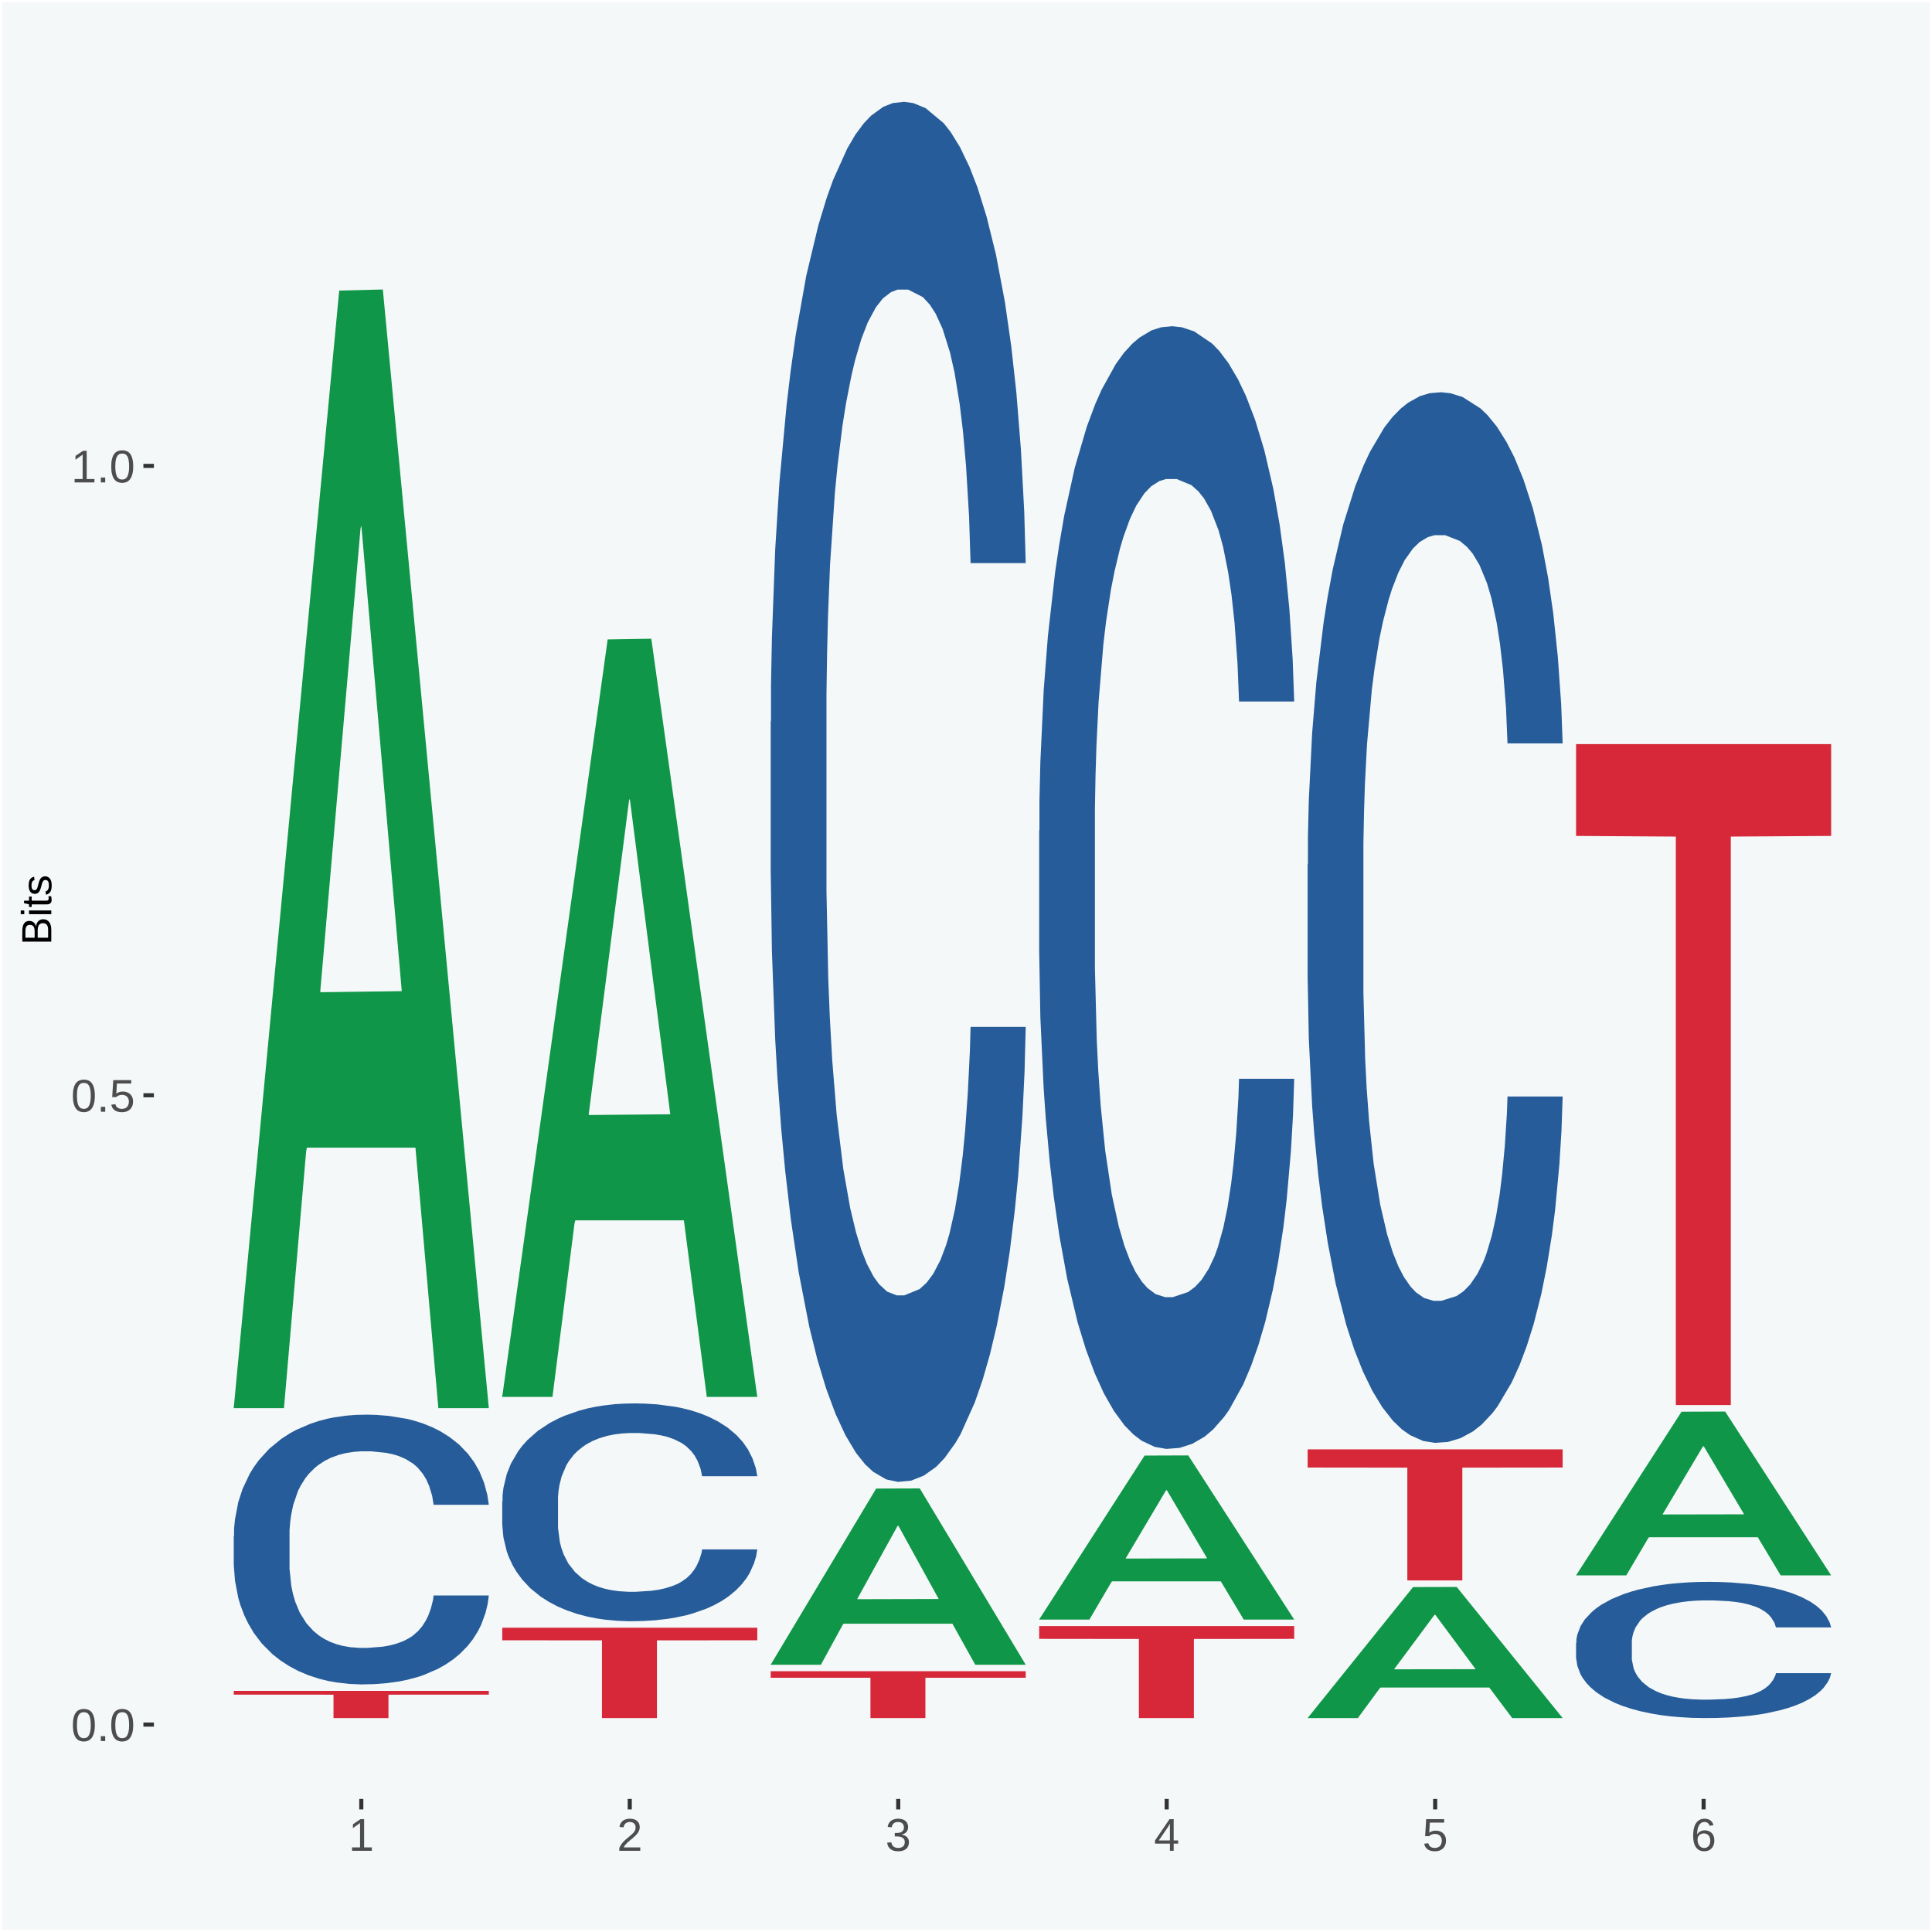
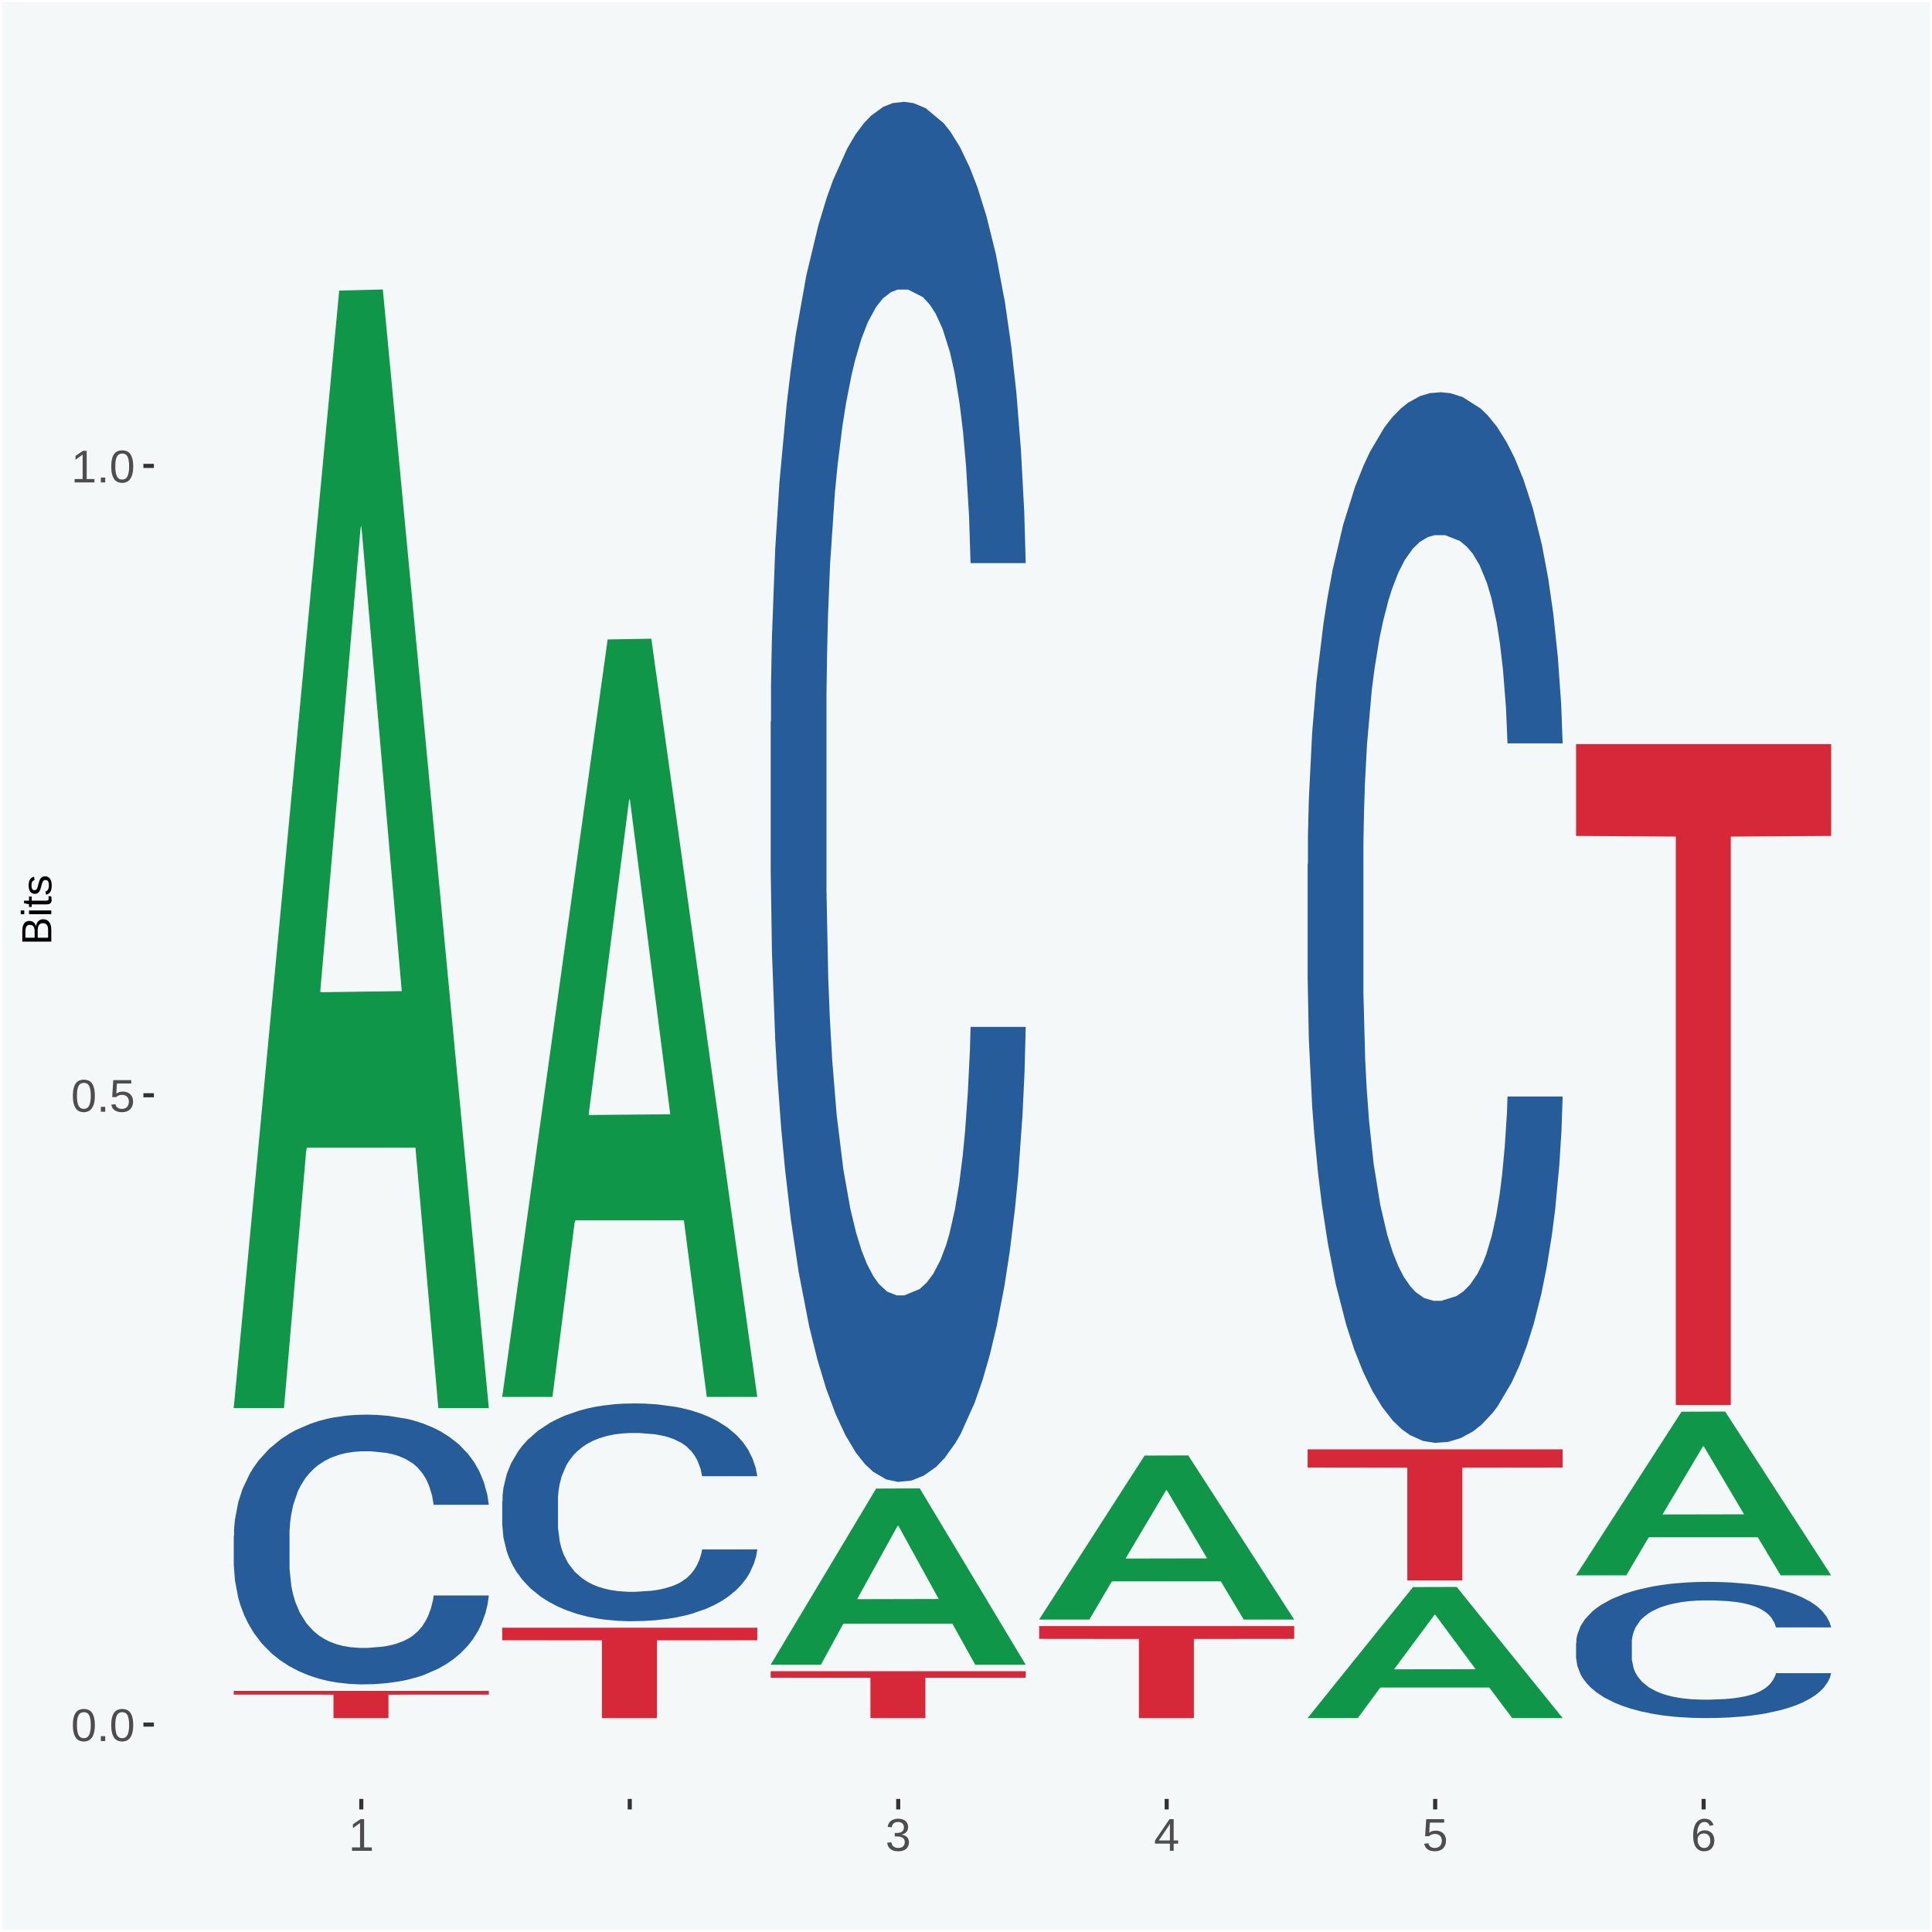
<svg xmlns="http://www.w3.org/2000/svg" xmlns:xlink="http://www.w3.org/1999/xlink" width="504pt" height="504pt" viewBox="0 0 504 504" version="1.1">
  <defs>
    <g>
      <symbol overflow="visible" id="glyph0-0">
-         <path style="stroke:none;" d="M 0.406 0 L 0.406 -8 L 3.594 -8 L 3.594 0 Z M 0.797 -0.406 L 3.188 -0.406 L 3.188 -7.594 L 0.797 -7.594 Z M 0.797 -0.406 " />
-       </symbol>
+         </symbol>
      <symbol overflow="visible" id="glyph0-1">
        <path style="stroke:none;" d="M 6.203 -4.125 C 6.203 -3.332 6.125 -2.664 5.969 -2.125 C 5.82 -1.582 5.617 -1.145 5.359 -0.812 C 5.098 -0.477 4.789 -0.238 4.438 -0.094 C 4.094 0.051 3.723 0.125 3.328 0.125 C 2.922 0.125 2.539 0.051 2.188 -0.094 C 1.844 -0.238 1.539 -0.477 1.281 -0.812 C 1.031 -1.145 0.832 -1.582 0.688 -2.125 C 0.539 -2.664 0.469 -3.332 0.469 -4.125 C 0.469 -4.957 0.539 -5.645 0.688 -6.188 C 0.832 -6.738 1.035 -7.176 1.297 -7.5 C 1.555 -7.82 1.859 -8.047 2.203 -8.172 C 2.555 -8.305 2.941 -8.375 3.359 -8.375 C 3.754 -8.375 4.125 -8.305 4.469 -8.172 C 4.812 -8.047 5.113 -7.82 5.375 -7.5 C 5.633 -7.176 5.836 -6.738 5.984 -6.188 C 6.129 -5.645 6.203 -4.957 6.203 -4.125 Z M 5.141 -4.125 C 5.141 -4.781 5.098 -5.328 5.016 -5.766 C 4.941 -6.203 4.828 -6.551 4.672 -6.812 C 4.516 -7.07 4.328 -7.254 4.109 -7.359 C 3.891 -7.473 3.641 -7.531 3.359 -7.531 C 3.055 -7.531 2.789 -7.473 2.562 -7.359 C 2.344 -7.254 2.156 -7.07 2 -6.812 C 1.844 -6.551 1.723 -6.203 1.641 -5.766 C 1.566 -5.328 1.531 -4.781 1.531 -4.125 C 1.531 -3.5 1.57 -2.969 1.656 -2.531 C 1.738 -2.094 1.852 -1.742 2 -1.484 C 2.156 -1.223 2.344 -1.035 2.562 -0.922 C 2.789 -0.805 3.047 -0.75 3.328 -0.75 C 3.609 -0.75 3.859 -0.805 4.078 -0.922 C 4.305 -1.035 4.492 -1.223 4.641 -1.484 C 4.797 -1.742 4.914 -2.094 5 -2.531 C 5.094 -2.969 5.141 -3.5 5.141 -4.125 Z M 5.141 -4.125 " />
      </symbol>
      <symbol overflow="visible" id="glyph0-2">
        <path style="stroke:none;" d="M 1.094 0 L 1.094 -1.281 L 2.234 -1.281 L 2.234 0 Z M 1.094 0 " />
      </symbol>
      <symbol overflow="visible" id="glyph0-3">
        <path style="stroke:none;" d="M 6.172 -2.688 C 6.172 -2.27 6.109 -1.891 5.984 -1.547 C 5.859 -1.203 5.672 -0.906 5.422 -0.656 C 5.18 -0.414 4.879 -0.223 4.516 -0.078 C 4.148 0.055 3.723 0.125 3.234 0.125 C 2.805 0.125 2.43 0.07 2.109 -0.031 C 1.785 -0.133 1.508 -0.273 1.281 -0.453 C 1.062 -0.629 0.883 -0.836 0.75 -1.078 C 0.625 -1.316 0.535 -1.57 0.484 -1.844 L 1.547 -1.969 C 1.586 -1.812 1.645 -1.66 1.719 -1.516 C 1.801 -1.367 1.91 -1.238 2.047 -1.125 C 2.18 -1.008 2.348 -0.914 2.547 -0.844 C 2.742 -0.781 2.984 -0.75 3.266 -0.75 C 3.535 -0.75 3.781 -0.789 4 -0.875 C 4.227 -0.957 4.422 -1.078 4.578 -1.234 C 4.734 -1.398 4.852 -1.602 4.938 -1.844 C 5.031 -2.082 5.078 -2.359 5.078 -2.672 C 5.078 -2.922 5.035 -3.148 4.953 -3.359 C 4.867 -3.578 4.75 -3.766 4.594 -3.922 C 4.445 -4.078 4.258 -4.195 4.031 -4.281 C 3.812 -4.363 3.562 -4.406 3.281 -4.406 C 3.113 -4.406 2.953 -4.391 2.797 -4.359 C 2.648 -4.328 2.516 -4.285 2.391 -4.234 C 2.266 -4.18 2.148 -4.117 2.047 -4.047 C 1.941 -3.973 1.844 -3.895 1.75 -3.812 L 0.719 -3.812 L 1 -8.25 L 5.688 -8.25 L 5.688 -7.359 L 1.953 -7.359 L 1.797 -4.734 C 1.984 -4.879 2.219 -5.004 2.5 -5.109 C 2.781 -5.211 3.113 -5.266 3.5 -5.266 C 3.914 -5.266 4.285 -5.203 4.609 -5.078 C 4.941 -4.953 5.223 -4.773 5.453 -4.547 C 5.68 -4.316 5.859 -4.047 5.984 -3.734 C 6.109 -3.422 6.172 -3.07 6.172 -2.688 Z M 6.172 -2.688 " />
      </symbol>
      <symbol overflow="visible" id="glyph0-4">
        <path style="stroke:none;" d="M 0.922 0 L 0.922 -0.891 L 3.016 -0.891 L 3.016 -7.25 L 1.156 -5.922 L 1.156 -6.922 L 3.109 -8.25 L 4.078 -8.25 L 4.078 -0.891 L 6.094 -0.891 L 6.094 0 Z M 0.922 0 " />
      </symbol>
      <symbol overflow="visible" id="glyph0-5">
-         <path style="stroke:none;" d="M 0.609 0 L 0.609 -0.75 C 0.805 -1.207 1.047 -1.609 1.328 -1.953 C 1.617 -2.305 1.922 -2.625 2.234 -2.906 C 2.555 -3.188 2.867 -3.445 3.172 -3.688 C 3.484 -3.938 3.766 -4.18 4.016 -4.422 C 4.266 -4.66 4.469 -4.91 4.625 -5.172 C 4.781 -5.441 4.859 -5.742 4.859 -6.078 C 4.859 -6.316 4.82 -6.523 4.75 -6.703 C 4.676 -6.879 4.57 -7.023 4.438 -7.141 C 4.312 -7.266 4.156 -7.359 3.969 -7.422 C 3.781 -7.484 3.578 -7.516 3.359 -7.516 C 3.141 -7.516 2.938 -7.484 2.75 -7.422 C 2.57 -7.367 2.41 -7.281 2.266 -7.156 C 2.117 -7.039 2 -6.895 1.906 -6.719 C 1.812 -6.551 1.754 -6.352 1.734 -6.125 L 0.656 -6.219 C 0.688 -6.508 0.766 -6.785 0.891 -7.047 C 1.023 -7.316 1.203 -7.551 1.422 -7.75 C 1.648 -7.945 1.922 -8.098 2.234 -8.203 C 2.555 -8.316 2.93 -8.375 3.359 -8.375 C 3.766 -8.375 4.125 -8.328 4.438 -8.234 C 4.758 -8.141 5.031 -7.992 5.25 -7.797 C 5.477 -7.609 5.648 -7.375 5.766 -7.094 C 5.879 -6.812 5.938 -6.488 5.938 -6.125 C 5.938 -5.844 5.883 -5.578 5.781 -5.328 C 5.688 -5.078 5.555 -4.836 5.391 -4.609 C 5.223 -4.379 5.031 -4.16 4.812 -3.953 C 4.594 -3.742 4.363 -3.535 4.125 -3.328 C 3.895 -3.129 3.656 -2.93 3.406 -2.734 C 3.164 -2.535 2.938 -2.336 2.719 -2.141 C 2.508 -1.941 2.32 -1.738 2.156 -1.531 C 1.988 -1.332 1.859 -1.117 1.766 -0.891 L 6.078 -0.891 L 6.078 0 Z M 0.609 0 " />
-       </symbol>
+         </symbol>
      <symbol overflow="visible" id="glyph0-6">
        <path style="stroke:none;" d="M 6.141 -2.281 C 6.141 -1.906 6.078 -1.566 5.953 -1.266 C 5.836 -0.973 5.66 -0.723 5.422 -0.516 C 5.18 -0.305 4.883 -0.145 4.531 -0.031 C 4.188 0.07 3.789 0.125 3.344 0.125 C 2.832 0.125 2.398 0.062 2.047 -0.062 C 1.703 -0.195 1.414 -0.367 1.188 -0.578 C 0.957 -0.785 0.785 -1.02 0.672 -1.281 C 0.566 -1.551 0.492 -1.832 0.453 -2.125 L 1.547 -2.219 C 1.578 -2 1.633 -1.801 1.719 -1.625 C 1.801 -1.445 1.914 -1.289 2.062 -1.156 C 2.207 -1.031 2.383 -0.93 2.594 -0.859 C 2.801 -0.785 3.051 -0.75 3.344 -0.75 C 3.875 -0.75 4.289 -0.879 4.594 -1.141 C 4.895 -1.41 5.047 -1.801 5.047 -2.312 C 5.047 -2.613 4.977 -2.859 4.844 -3.047 C 4.707 -3.234 4.539 -3.379 4.344 -3.484 C 4.145 -3.586 3.926 -3.656 3.688 -3.688 C 3.445 -3.727 3.227 -3.75 3.031 -3.75 L 2.438 -3.75 L 2.438 -4.656 L 3.016 -4.656 C 3.211 -4.656 3.414 -4.676 3.625 -4.719 C 3.844 -4.758 4.039 -4.832 4.219 -4.938 C 4.395 -5.051 4.539 -5.195 4.656 -5.375 C 4.77 -5.562 4.828 -5.797 4.828 -6.078 C 4.828 -6.523 4.695 -6.875 4.438 -7.125 C 4.188 -7.383 3.801 -7.516 3.281 -7.516 C 2.82 -7.516 2.445 -7.395 2.156 -7.156 C 1.875 -6.914 1.707 -6.578 1.656 -6.141 L 0.594 -6.234 C 0.633 -6.598 0.734 -6.91 0.891 -7.172 C 1.047 -7.441 1.242 -7.664 1.484 -7.844 C 1.734 -8.02 2.008 -8.148 2.312 -8.234 C 2.625 -8.328 2.953 -8.375 3.297 -8.375 C 3.754 -8.375 4.148 -8.316 4.484 -8.203 C 4.816 -8.086 5.086 -7.93 5.297 -7.734 C 5.516 -7.535 5.672 -7.301 5.766 -7.031 C 5.867 -6.77 5.922 -6.488 5.922 -6.188 C 5.922 -5.945 5.883 -5.723 5.812 -5.516 C 5.75 -5.305 5.645 -5.113 5.5 -4.938 C 5.363 -4.77 5.188 -4.625 4.969 -4.5 C 4.75 -4.383 4.488 -4.297 4.188 -4.234 L 4.188 -4.219 C 4.52 -4.176 4.805 -4.098 5.047 -3.984 C 5.297 -3.867 5.5 -3.723 5.656 -3.547 C 5.82 -3.379 5.941 -3.188 6.016 -2.969 C 6.098 -2.75 6.141 -2.52 6.141 -2.281 Z M 6.141 -2.281 " />
      </symbol>
      <symbol overflow="visible" id="glyph0-7">
        <path style="stroke:none;" d="M 5.156 -1.875 L 5.156 0 L 4.172 0 L 4.172 -1.875 L 0.281 -1.875 L 0.281 -2.688 L 4.062 -8.25 L 5.156 -8.25 L 5.156 -2.703 L 6.328 -2.703 L 6.328 -1.875 Z M 4.172 -7.062 C 4.16 -7.039 4.141 -7.004 4.109 -6.953 C 4.078 -6.898 4.039 -6.836 4 -6.766 C 3.957 -6.691 3.914 -6.617 3.875 -6.547 C 3.844 -6.473 3.812 -6.414 3.781 -6.375 L 1.656 -3.25 C 1.633 -3.219 1.602 -3.176 1.562 -3.125 C 1.531 -3.07 1.492 -3.02 1.453 -2.969 C 1.422 -2.914 1.383 -2.863 1.344 -2.812 C 1.301 -2.77 1.27 -2.734 1.25 -2.703 L 4.172 -2.703 Z M 4.172 -7.062 " />
      </symbol>
      <symbol overflow="visible" id="glyph0-8">
        <path style="stroke:none;" d="M 6.141 -2.703 C 6.141 -2.285 6.082 -1.906 5.969 -1.562 C 5.852 -1.219 5.68 -0.922 5.453 -0.672 C 5.234 -0.422 4.957 -0.223 4.625 -0.078 C 4.289 0.055 3.91 0.125 3.484 0.125 C 3.004 0.125 2.582 0.031 2.219 -0.156 C 1.863 -0.344 1.566 -0.609 1.328 -0.953 C 1.086 -1.297 0.906 -1.719 0.781 -2.219 C 0.664 -2.727 0.609 -3.301 0.609 -3.938 C 0.609 -4.676 0.676 -5.32 0.812 -5.875 C 0.945 -6.426 1.141 -6.883 1.391 -7.25 C 1.648 -7.625 1.961 -7.906 2.328 -8.094 C 2.691 -8.281 3.102 -8.375 3.562 -8.375 C 3.844 -8.375 4.102 -8.344 4.344 -8.281 C 4.594 -8.227 4.816 -8.133 5.016 -8 C 5.223 -7.875 5.398 -7.703 5.547 -7.484 C 5.703 -7.273 5.828 -7.016 5.922 -6.703 L 4.906 -6.516 C 4.801 -6.867 4.629 -7.125 4.391 -7.281 C 4.148 -7.445 3.867 -7.531 3.547 -7.531 C 3.266 -7.531 3.004 -7.457 2.766 -7.312 C 2.535 -7.176 2.336 -6.973 2.172 -6.703 C 2.004 -6.43 1.875 -6.086 1.781 -5.672 C 1.695 -5.266 1.656 -4.789 1.656 -4.25 C 1.852 -4.602 2.125 -4.875 2.469 -5.062 C 2.812 -5.25 3.207 -5.344 3.656 -5.344 C 4.031 -5.344 4.367 -5.281 4.672 -5.156 C 4.984 -5.031 5.25 -4.852 5.469 -4.625 C 5.688 -4.406 5.852 -4.129 5.969 -3.797 C 6.082 -3.473 6.141 -3.109 6.141 -2.703 Z M 5.078 -2.656 C 5.078 -2.938 5.039 -3.191 4.969 -3.422 C 4.895 -3.66 4.785 -3.859 4.641 -4.016 C 4.504 -4.18 4.332 -4.305 4.125 -4.391 C 3.926 -4.484 3.688 -4.531 3.406 -4.531 C 3.219 -4.531 3.023 -4.5 2.828 -4.438 C 2.629 -4.383 2.453 -4.289 2.297 -4.156 C 2.141 -4.031 2.008 -3.863 1.906 -3.656 C 1.812 -3.457 1.766 -3.207 1.766 -2.906 C 1.766 -2.602 1.801 -2.316 1.875 -2.047 C 1.957 -1.785 2.07 -1.555 2.219 -1.359 C 2.363 -1.172 2.539 -1.02 2.75 -0.906 C 2.957 -0.789 3.191 -0.734 3.453 -0.734 C 3.703 -0.734 3.926 -0.773 4.125 -0.859 C 4.332 -0.953 4.504 -1.082 4.641 -1.25 C 4.785 -1.414 4.895 -1.613 4.969 -1.844 C 5.039 -2.082 5.078 -2.352 5.078 -2.656 Z M 5.078 -2.656 " />
      </symbol>
      <symbol overflow="visible" id="glyph1-0">
        <path style="stroke:none;" d="M 0 -0.359 L -7.328 -0.359 L -7.328 -3.281 L 0 -3.281 Z M -0.359 -0.734 L -0.359 -2.922 L -6.969 -2.922 L -6.969 -0.734 Z M -0.359 -0.734 " />
      </symbol>
      <symbol overflow="visible" id="glyph1-1">
        <path style="stroke:none;" d="M -2.125 -6.75 C -1.75 -6.75 -1.426 -6.676 -1.156 -6.531 C -0.883 -6.383 -0.66 -6.18 -0.484 -5.922 C -0.316 -5.672 -0.191 -5.375 -0.109 -5.031 C -0.035 -4.695 0 -4.344 0 -3.969 L 0 -0.906 L -7.562 -0.906 L -7.562 -3.656 C -7.562 -4.07 -7.523 -4.441 -7.453 -4.766 C -7.391 -5.098 -7.281 -5.379 -7.125 -5.609 C -6.977 -5.836 -6.789 -6.008 -6.562 -6.125 C -6.332 -6.25 -6.055 -6.312 -5.734 -6.312 C -5.523 -6.312 -5.328 -6.281 -5.141 -6.219 C -4.953 -6.164 -4.781 -6.078 -4.625 -5.953 C -4.477 -5.836 -4.348 -5.688 -4.234 -5.5 C -4.129 -5.32 -4.047 -5.113 -3.984 -4.875 C -3.953 -5.176 -3.883 -5.441 -3.781 -5.672 C -3.676 -5.91 -3.539 -6.109 -3.375 -6.266 C -3.219 -6.43 -3.031 -6.551 -2.812 -6.625 C -2.602 -6.707 -2.375 -6.75 -2.125 -6.75 Z M -5.609 -5.281 C -6.016 -5.281 -6.305 -5.141 -6.484 -4.859 C -6.66 -4.586 -6.75 -4.188 -6.75 -3.656 L -6.75 -1.922 L -4.344 -1.922 L -4.344 -3.656 C -4.344 -3.957 -4.375 -4.211 -4.438 -4.422 C -4.5 -4.629 -4.582 -4.797 -4.688 -4.922 C -4.801 -5.047 -4.93 -5.133 -5.078 -5.188 C -5.234 -5.25 -5.41 -5.281 -5.609 -5.281 Z M -2.219 -5.719 C -2.457 -5.719 -2.66 -5.672 -2.828 -5.578 C -2.992 -5.492 -3.129 -5.367 -3.234 -5.203 C -3.348 -5.047 -3.426 -4.848 -3.469 -4.609 C -3.52 -4.379 -3.547 -4.125 -3.547 -3.844 L -3.547 -1.922 L -0.828 -1.922 L -0.828 -3.922 C -0.828 -4.18 -0.848 -4.422 -0.891 -4.641 C -0.93 -4.859 -1.004 -5.047 -1.109 -5.203 C -1.211 -5.367 -1.352 -5.492 -1.531 -5.578 C -1.719 -5.672 -1.945 -5.719 -2.219 -5.719 Z M -2.219 -5.719 " />
      </symbol>
      <symbol overflow="visible" id="glyph1-2">
        <path style="stroke:none;" d="M -7.047 -0.734 L -7.969 -0.734 L -7.969 -1.703 L -7.047 -1.703 Z M 0 -0.734 L -5.812 -0.734 L -5.812 -1.703 L 0 -1.703 Z M 0 -0.734 " />
      </symbol>
      <symbol overflow="visible" id="glyph1-3">
        <path style="stroke:none;" d="M -0.047 -2.969 C -0.004 -2.82 0.023 -2.672 0.047 -2.516 C 0.078 -2.367 0.094 -2.195 0.094 -2 C 0.094 -1.227 -0.348 -0.844 -1.234 -0.844 L -5.109 -0.844 L -5.109 -0.172 L -5.812 -0.172 L -5.812 -0.875 L -7.109 -1.156 L -7.109 -1.812 L -5.812 -1.812 L -5.812 -2.875 L -5.109 -2.875 L -5.109 -1.812 L -1.438 -1.812 C -1.156 -1.812 -0.957 -1.852 -0.844 -1.938 C -0.738 -2.031 -0.688 -2.191 -0.688 -2.422 C -0.688 -2.516 -0.691 -2.602 -0.703 -2.688 C -0.711 -2.77 -0.727 -2.863 -0.75 -2.969 Z M -0.047 -2.969 " />
      </symbol>
      <symbol overflow="visible" id="glyph1-4">
        <path style="stroke:none;" d="M -1.609 -5.109 C -1.336 -5.109 -1.094 -5.051 -0.875 -4.938 C -0.664 -4.832 -0.488 -4.68 -0.344 -4.484 C -0.195 -4.285 -0.082 -4.039 0 -3.75 C 0.07 -3.457 0.109 -3.125 0.109 -2.75 C 0.109 -2.406 0.082 -2.098 0.031 -1.828 C -0.02 -1.555 -0.102 -1.316 -0.219 -1.109 C -0.332 -0.91 -0.484 -0.742 -0.672 -0.609 C -0.859 -0.473 -1.086 -0.375 -1.359 -0.312 L -1.531 -1.156 C -1.219 -1.238 -0.988 -1.41 -0.844 -1.672 C -0.695 -1.93 -0.625 -2.289 -0.625 -2.75 C -0.625 -2.957 -0.641 -3.145 -0.672 -3.312 C -0.703 -3.488 -0.75 -3.641 -0.812 -3.766 C -0.883 -3.891 -0.977 -3.984 -1.094 -4.047 C -1.207 -4.117 -1.352 -4.156 -1.531 -4.156 C -1.707 -4.156 -1.848 -4.113 -1.953 -4.031 C -2.066 -3.957 -2.16 -3.844 -2.234 -3.688 C -2.316 -3.539 -2.383 -3.363 -2.438 -3.156 C -2.5 -2.945 -2.562 -2.719 -2.625 -2.469 C -2.688 -2.238 -2.754 -2.008 -2.828 -1.781 C -2.898 -1.551 -3 -1.344 -3.125 -1.156 C -3.25 -0.969 -3.398 -0.816 -3.578 -0.703 C -3.766 -0.586 -4 -0.531 -4.281 -0.531 C -4.812 -0.531 -5.211 -0.719 -5.484 -1.094 C -5.766 -1.477 -5.906 -2.031 -5.906 -2.75 C -5.906 -3.395 -5.789 -3.906 -5.562 -4.281 C -5.332 -4.656 -4.973 -4.895 -4.484 -5 L -4.375 -4.125 C -4.52 -4.094 -4.645 -4.035 -4.75 -3.953 C -4.852 -3.867 -4.938 -3.766 -5 -3.641 C -5.062 -3.516 -5.102 -3.375 -5.125 -3.219 C -5.156 -3.07 -5.172 -2.914 -5.172 -2.75 C -5.172 -2.312 -5.102 -1.988 -4.969 -1.781 C -4.844 -1.582 -4.645 -1.484 -4.375 -1.484 C -4.219 -1.484 -4.086 -1.52 -3.984 -1.594 C -3.879 -1.664 -3.789 -1.77 -3.719 -1.906 C -3.656 -2.051 -3.598 -2.219 -3.547 -2.406 C -3.492 -2.602 -3.438 -2.816 -3.375 -3.047 C -3.332 -3.203 -3.289 -3.359 -3.25 -3.516 C -3.207 -3.68 -3.156 -3.836 -3.094 -3.984 C -3.031 -4.141 -2.957 -4.285 -2.875 -4.422 C -2.789 -4.555 -2.688 -4.672 -2.562 -4.766 C -2.445 -4.867 -2.312 -4.953 -2.156 -5.016 C -2 -5.078 -1.816 -5.109 -1.609 -5.109 Z M -1.609 -5.109 " />
      </symbol>
    </g>
    <clipPath id="clip1">
      <path d="M 40.148 5.48 L 498.52 5.48 L 498.52 469.281 L 40.148 469.281 Z M 40.148 5.48 " />
    </clipPath>
  </defs>
  <g id="surface1">
    <rect x="0" y="0" width="504" height="504" style="fill:rgb(96.078%,97.255%,97.647%);fill-opacity:1;stroke:none;" />
    <path style="fill:none;stroke-width:1.07;stroke-linecap:round;stroke-linejoin:round;stroke:rgb(100%,100%,100%);stroke-opacity:1;stroke-miterlimit:10;" d="M 0 0 L 504 0 L 504 504 L 0 504 Z M 0 0 " transform="matrix(1,0,0,-1,0,504)" />
    <g clip-path="url(#clip1)" clip-rule="nonzero">
      <path style=" stroke:none;fill-rule:nonzero;fill:rgb(96.078%,97.255%,97.647%);fill-opacity:1;" d="M 40.148 469.281 L 498.52 469.281 L 498.52 5.48 L 40.148 5.48 Z M 40.148 469.281 " />
    </g>
    <path style=" stroke:none;fill-rule:nonzero;fill:rgb(6.274%,58.824%,28.235%);fill-opacity:1;" d="M 60.98 366.801 L 61.051 366.52 L 88.488 75.801 L 99.871 75.52 L 127.52 367.34 L 114.352 367.34 L 108.379 299.391 L 80.051 299.391 L 79.852 300.488 L 74.078 367.34 L 60.98 367.34 L 60.98 366.801 L 83.621 258.84 L 104.809 258.559 L 94.32 137.719 L 94.18 137.172 L 94.039 138 L 83.551 258.559 L 83.621 258.84 Z M 60.98 366.801 " />
    <path style=" stroke:none;fill-rule:nonzero;fill:rgb(14.51%,36.078%,60.001%);fill-opacity:1;" d="M 60.98 400.66 L 61.059 400.59 L 61.059 398.789 L 61.301 396.352 L 62.16 391.852 L 63.262 388.449 L 65.148 384.461 L 66.172 382.789 L 67.512 380.93 L 70.262 377.91 L 73.41 375.34 L 75.609 373.922 L 77.262 373.02 L 80.961 371.422 L 83.078 370.711 L 85.281 370.129 L 87.172 369.75 L 90.32 369.301 L 92.828 369.102 L 95.738 369.039 L 98.18 369.102 L 101.41 369.359 L 106.129 370.129 L 107.93 370.578 L 110.371 371.352 L 112.891 372.379 L 114.93 373.41 L 117.289 374.891 L 119.73 376.809 L 122.09 379.262 L 123.738 381.512 L 125.078 383.879 L 126.262 386.77 L 127.121 389.922 L 127.52 392.559 L 113.121 392.559 L 112.73 390.18 L 111.941 387.609 L 111.16 385.871 L 110.289 384.461 L 108.961 382.852 L 107.781 381.828 L 105.809 380.609 L 104 379.828 L 102.512 379.379 L 100.699 379 L 96.852 378.609 L 94.09 378.609 L 92.359 378.738 L 90.238 379.059 L 88.43 379.512 L 86.309 380.281 L 84.66 381.121 L 83 382.211 L 82.059 382.98 L 80.641 384.398 L 79.699 385.551 L 78.441 387.551 L 77.73 388.961 L 76.48 392.621 L 75.93 395.32 L 75.691 397.191 L 75.531 399.238 L 75.531 409.27 L 76 413.762 L 76.398 415.691 L 77.031 417.879 L 78.211 420.711 L 79.941 423.469 L 81.75 425.461 L 83.238 426.68 L 84.66 427.578 L 86.07 428.289 L 87.801 428.93 L 89.219 429.32 L 91.34 429.699 L 93.859 429.891 L 95.82 429.891 L 99.828 429.57 L 101.641 429.25 L 103.371 428.801 L 105.262 428.102 L 106.75 427.32 L 107.621 426.75 L 109.031 425.531 L 110.141 424.238 L 111.078 422.762 L 111.711 421.48 L 112.422 419.551 L 112.969 417.359 L 113.121 416.211 L 127.52 416.211 L 127.199 418.52 L 126.648 420.77 L 125.551 423.789 L 124.68 425.531 L 123.352 427.648 L 121.93 429.449 L 119.969 431.441 L 118.16 432.922 L 116.27 434.199 L 114.23 435.359 L 110.531 436.961 L 109.191 437.41 L 106.359 438.18 L 104.16 438.629 L 100.93 439.078 L 97.629 439.34 L 94.172 439.41 L 91.102 439.281 L 87.719 438.891 L 85.602 438.512 L 83.238 437.93 L 80.488 437.031 L 77.891 435.941 L 75.449 434.648 L 73.172 433.172 L 71.051 431.5 L 68.301 428.738 L 66.25 426.039 L 64.762 423.531 L 63.738 421.41 L 62.711 418.711 L 62.16 416.852 L 61.301 412.352 L 60.98 408.172 Z M 60.98 400.66 " />
    <path style=" stroke:none;fill-rule:nonzero;fill:rgb(83.922%,15.686%,22.353%);fill-opacity:1;" d="M 60.98 441.102 L 127.52 441.102 L 127.52 442.078 L 101.34 442.09 L 101.34 448.191 L 87 448.191 L 87 442.09 L 60.98 442.078 Z M 60.98 441.102 " />
    <path style=" stroke:none;fill-rule:nonzero;fill:rgb(6.274%,58.824%,28.235%);fill-opacity:1;" d="M 131.02 364.039 L 131.09 363.852 L 158.52 166.809 L 169.91 166.621 L 197.551 364.41 L 184.379 364.41 L 178.41 318.352 L 150.09 318.352 L 149.879 319.102 L 144.121 364.41 L 131.02 364.41 L 131.02 364.039 L 153.648 290.871 L 174.852 290.68 L 164.352 208.781 L 164.219 208.41 L 164.078 208.969 L 153.578 290.68 L 153.648 290.871 Z M 131.02 364.039 " />
    <path style=" stroke:none;fill-rule:nonzero;fill:rgb(14.51%,36.078%,60.001%);fill-opacity:1;" d="M 131.02 391.641 L 131.102 391.578 L 131.102 390.129 L 131.328 388.16 L 132.199 384.531 L 133.301 381.781 L 135.191 378.559 L 136.211 377.211 L 137.551 375.711 L 140.301 373.27 L 143.441 371.191 L 145.648 370.051 L 147.301 369.32 L 150.988 368.031 L 153.121 367.449 L 155.32 366.988 L 157.211 366.68 L 160.352 366.309 L 162.871 366.16 L 165.781 366.109 L 168.219 366.16 L 171.441 366.359 L 176.16 366.988 L 177.969 367.352 L 180.41 367.969 L 182.922 368.801 L 184.969 369.629 L 187.328 370.828 L 189.762 372.379 L 192.121 374.359 L 193.77 376.172 L 195.109 378.09 L 196.289 380.43 L 197.16 382.969 L 197.551 385.102 L 183.16 385.102 L 182.762 383.18 L 181.98 381.102 L 181.191 379.699 L 180.328 378.559 L 178.988 377.262 L 177.809 376.43 L 175.84 375.449 L 174.039 374.82 L 172.539 374.461 L 170.73 374.148 L 166.879 373.84 L 164.129 373.84 L 162.398 373.941 L 160.27 374.199 L 158.461 374.559 L 156.34 375.191 L 154.691 375.859 L 153.039 376.738 L 152.09 377.371 L 150.68 378.512 L 149.73 379.441 L 148.48 381.051 L 147.77 382.191 L 146.512 385.148 L 145.961 387.328 L 145.719 388.828 L 145.57 390.488 L 145.57 398.59 L 146.039 402.219 L 146.43 403.781 L 147.059 405.539 L 148.238 407.828 L 149.969 410.059 L 151.781 411.672 L 153.27 412.648 L 154.691 413.379 L 156.102 413.949 L 157.84 414.469 L 159.25 414.781 L 161.371 415.09 L 163.891 415.25 L 165.859 415.25 L 169.871 414.988 L 171.68 414.73 L 173.41 414.359 L 175.289 413.789 L 176.789 413.172 L 177.648 412.699 L 179.07 411.719 L 180.172 410.68 L 181.109 409.488 L 181.738 408.449 L 182.449 406.891 L 183 405.129 L 183.16 404.191 L 197.551 404.191 L 197.238 406.059 L 196.68 407.879 L 195.578 410.32 L 194.719 411.719 L 193.379 413.43 L 191.969 414.879 L 190 416.488 L 188.191 417.691 L 186.301 418.719 L 184.262 419.66 L 180.559 420.949 L 179.23 421.32 L 176.391 421.941 L 174.191 422.301 L 170.969 422.672 L 167.672 422.871 L 164.211 422.93 L 161.141 422.82 L 157.762 422.512 L 155.629 422.199 L 153.27 421.73 L 150.52 421.012 L 147.93 420.121 L 145.488 419.09 L 143.211 417.891 L 141.078 416.539 L 138.328 414.309 L 136.289 412.129 L 134.789 410.109 L 133.77 408.398 L 132.75 406.219 L 132.199 404.711 L 131.328 401.078 L 131.02 397.711 Z M 131.02 391.641 " />
    <path style=" stroke:none;fill-rule:nonzero;fill:rgb(83.922%,15.686%,22.353%);fill-opacity:1;" d="M 131.02 424.621 L 197.551 424.621 L 197.551 427.898 L 171.379 427.922 L 171.379 448.191 L 157.031 448.191 L 157.031 427.922 L 131.02 427.898 Z M 131.02 424.621 " />
    <path style=" stroke:none;fill-rule:nonzero;fill:rgb(6.274%,58.824%,28.235%);fill-opacity:1;" d="M 201.051 434.199 L 201.121 434.148 L 228.559 388.32 L 239.941 388.281 L 267.578 434.281 L 254.41 434.281 L 248.449 423.57 L 220.121 423.57 L 219.91 423.738 L 214.148 434.281 L 201.051 434.281 L 201.051 434.199 L 223.691 417.18 L 244.879 417.129 L 234.391 398.078 L 234.25 398 L 234.109 398.129 L 223.621 417.129 L 223.691 417.18 Z M 201.051 434.199 " />
    <path style=" stroke:none;fill-rule:nonzero;fill:rgb(14.51%,36.078%,60.001%);fill-opacity:1;" d="M 201.051 188.32 L 201.129 188 L 201.129 178.789 L 201.371 166.301 L 202.23 143.281 L 203.328 125.852 L 205.219 105.469 L 206.238 96.922 L 207.578 87.391 L 210.328 71.93 L 213.48 58.781 L 215.68 51.551 L 217.328 46.949 L 221.031 38.73 L 223.148 35.109 L 225.352 32.148 L 227.238 30.18 L 230.391 27.879 L 232.898 26.891 L 235.809 26.559 L 238.25 26.891 L 241.469 28.211 L 246.191 32.148 L 248 34.449 L 250.441 38.398 L 252.961 43.66 L 255 48.922 L 257.359 56.48 L 259.801 66.34 L 262.16 78.84 L 263.809 90.352 L 265.148 102.512 L 266.328 117.309 L 267.191 133.422 L 267.578 146.898 L 253.191 146.898 L 252.801 134.73 L 252.012 121.578 L 251.23 112.699 L 250.359 105.469 L 249.02 97.25 L 247.84 91.988 L 245.879 85.738 L 244.07 81.801 L 242.578 79.5 L 240.77 77.52 L 236.91 75.551 L 234.16 75.551 L 232.43 76.211 L 230.309 77.852 L 228.5 80.148 L 226.371 84.102 L 224.719 88.371 L 223.07 93.961 L 222.129 97.91 L 220.711 105.141 L 219.77 111.059 L 218.512 121.25 L 217.801 128.488 L 216.539 147.23 L 215.988 161.031 L 215.762 170.57 L 215.602 181.09 L 215.602 232.379 L 216.07 255.398 L 216.469 265.262 L 217.09 276.441 L 218.27 290.91 L 220 305.039 L 221.809 315.238 L 223.309 321.48 L 224.719 326.09 L 226.141 329.699 L 227.871 332.988 L 229.281 334.961 L 231.41 336.941 L 233.922 337.922 L 235.891 337.922 L 239.898 336.281 L 241.711 334.629 L 243.441 332.328 L 245.328 328.719 L 246.82 324.77 L 247.691 321.809 L 249.102 315.559 L 250.199 308.988 L 251.148 301.43 L 251.781 294.852 L 252.48 284.988 L 253.031 273.809 L 253.191 267.891 L 267.578 267.891 L 267.27 279.73 L 266.719 291.23 L 265.621 306.691 L 264.75 315.559 L 263.422 326.41 L 262 335.621 L 260.031 345.809 L 258.23 353.379 L 256.34 359.949 L 254.289 365.871 L 250.602 374.09 L 249.262 376.391 L 246.43 380.34 L 244.23 382.641 L 241 384.941 L 237.699 386.25 L 234.238 386.578 L 231.172 385.93 L 227.789 383.949 L 225.672 381.98 L 223.309 379.02 L 220.559 374.422 L 217.961 368.828 L 215.52 362.25 L 213.238 354.691 L 211.121 346.141 L 208.371 332 L 206.32 318.199 L 204.828 305.371 L 203.801 294.52 L 202.781 280.711 L 202.23 271.18 L 201.371 248.16 L 201.051 226.789 Z M 201.051 188.32 " />
    <path style=" stroke:none;fill-rule:nonzero;fill:rgb(83.922%,15.686%,22.353%);fill-opacity:1;" d="M 201.051 435.969 L 267.578 435.969 L 267.578 437.672 L 241.41 437.68 L 241.41 448.191 L 227.07 448.191 L 227.07 437.68 L 201.051 437.672 Z M 201.051 435.969 " />
    <path style=" stroke:none;fill-rule:nonzero;fill:rgb(6.274%,58.824%,28.235%);fill-opacity:1;" d="M 271.09 422.422 L 271.148 422.379 L 298.59 379.711 L 309.98 379.672 L 337.621 422.5 L 324.449 422.5 L 318.48 412.531 L 290.148 412.531 L 289.949 412.691 L 284.191 422.5 L 271.09 422.5 L 271.09 422.422 L 293.719 406.578 L 314.91 406.539 L 304.422 388.801 L 304.281 388.719 L 304.148 388.84 L 293.648 406.539 L 293.719 406.578 Z M 271.09 422.422 " />
-     <path style=" stroke:none;fill-rule:nonzero;fill:rgb(14.51%,36.078%,60.001%);fill-opacity:1;" d="M 271.09 216.699 L 271.16 216.43 L 271.16 208.941 L 271.398 198.781 L 272.27 180.051 L 273.371 165.879 L 275.25 149.289 L 276.281 142.34 L 277.609 134.578 L 280.371 122.012 L 283.512 111.309 L 285.711 105.43 L 287.359 101.691 L 291.059 95 L 293.18 92.059 L 295.391 89.648 L 297.27 88.051 L 300.422 86.172 L 302.941 85.371 L 305.852 85.102 L 308.281 85.371 L 311.512 86.441 L 316.23 89.648 L 318.039 91.52 L 320.469 94.73 L 322.988 99.012 L 325.031 103.289 L 327.391 109.441 L 329.828 117.469 L 332.191 127.629 L 333.84 136.988 L 335.18 146.891 L 336.359 158.922 L 337.219 172.031 L 337.621 183 L 323.23 183 L 322.828 173.102 L 322.051 162.398 L 321.262 155.18 L 320.391 149.289 L 319.059 142.609 L 317.879 138.328 L 315.91 133.25 L 314.102 130.039 L 312.609 128.16 L 310.801 126.559 L 306.949 124.961 L 304.191 124.961 L 302.461 125.488 L 300.34 126.828 L 298.531 128.699 L 296.41 131.91 L 294.762 135.391 L 293.109 139.93 L 292.16 143.141 L 290.75 149.031 L 289.801 153.84 L 288.539 162.129 L 287.84 168.02 L 286.578 183.262 L 286.031 194.5 L 285.789 202.25 L 285.629 210.809 L 285.629 252.539 L 286.109 271.262 L 286.5 279.281 L 287.129 288.379 L 288.309 300.141 L 290.039 311.648 L 291.852 319.941 L 293.34 325.02 L 294.762 328.762 L 296.172 331.711 L 297.898 334.379 L 299.32 335.988 L 301.441 337.59 L 303.961 338.391 L 305.922 338.391 L 309.941 337.051 L 311.738 335.719 L 313.469 333.852 L 315.359 330.898 L 316.859 327.691 L 317.719 325.289 L 319.141 320.199 L 320.238 314.859 L 321.18 308.699 L 321.809 303.352 L 322.52 295.328 L 323.07 286.238 L 323.23 281.422 L 337.621 281.422 L 337.301 291.051 L 336.75 300.41 L 335.648 312.98 L 334.789 320.199 L 333.449 329.031 L 332.031 336.52 L 330.07 344.809 L 328.262 350.961 L 326.371 356.309 L 324.328 361.129 L 320.629 367.809 L 319.289 369.691 L 316.461 372.898 L 314.262 374.77 L 311.039 376.641 L 307.73 377.711 L 304.27 377.98 L 301.211 377.441 L 297.82 375.84 L 295.699 374.23 L 293.34 371.828 L 290.59 368.078 L 287.988 363.531 L 285.559 358.18 L 283.281 352.031 L 281.148 345.078 L 278.398 333.578 L 276.352 322.34 L 274.859 311.91 L 273.84 303.09 L 272.82 291.852 L 272.27 284.102 L 271.398 265.371 L 271.09 247.988 Z M 271.09 216.699 " />
    <path style=" stroke:none;fill-rule:nonzero;fill:rgb(83.922%,15.686%,22.353%);fill-opacity:1;" d="M 271.09 424.199 L 337.621 424.199 L 337.621 427.531 L 311.449 427.559 L 311.449 448.191 L 297.102 448.191 L 297.102 427.559 L 271.09 427.531 Z M 271.09 424.199 " />
    <path style=" stroke:none;fill-rule:nonzero;fill:rgb(6.274%,58.824%,28.235%);fill-opacity:1;" d="M 341.121 448.129 L 341.191 448.102 L 368.621 414.02 L 380.012 413.988 L 407.648 448.191 L 394.48 448.191 L 388.512 440.23 L 360.191 440.23 L 359.98 440.359 L 354.219 448.191 L 341.121 448.191 L 341.121 448.129 L 363.75 435.469 L 384.949 435.441 L 374.449 421.281 L 374.32 421.211 L 374.18 421.309 L 363.691 435.441 L 363.75 435.469 Z M 341.121 448.129 " />
    <path style=" stroke:none;fill-rule:nonzero;fill:rgb(14.51%,36.078%,60.001%);fill-opacity:1;" d="M 341.121 225.469 L 341.199 225.219 L 341.199 218.211 L 341.43 208.699 L 342.301 191.18 L 343.398 177.91 L 345.289 162.391 L 346.309 155.879 L 347.648 148.629 L 350.398 136.859 L 353.539 126.852 L 355.75 121.34 L 357.398 117.84 L 361.09 111.578 L 363.219 108.828 L 365.422 106.578 L 367.309 105.07 L 370.449 103.32 L 372.969 102.57 L 375.879 102.32 L 378.32 102.57 L 381.539 103.57 L 386.262 106.578 L 388.07 108.328 L 390.512 111.328 L 393.02 115.34 L 395.07 119.34 L 397.43 125.102 L 399.871 132.609 L 402.23 142.121 L 403.879 150.879 L 405.211 160.141 L 406.391 171.398 L 407.262 183.672 L 407.648 193.93 L 393.262 193.93 L 392.871 184.672 L 392.078 174.66 L 391.289 167.898 L 390.43 162.391 L 389.09 156.129 L 387.91 152.129 L 385.949 147.371 L 384.141 144.371 L 382.641 142.621 L 380.828 141.121 L 376.98 139.609 L 374.23 139.609 L 372.5 140.109 L 370.371 141.371 L 368.57 143.121 L 366.441 146.121 L 364.789 149.379 L 363.141 153.629 L 362.199 156.629 L 360.781 162.141 L 359.84 166.648 L 358.578 174.41 L 357.871 179.91 L 356.609 194.18 L 356.059 204.691 L 355.828 211.949 L 355.672 219.961 L 355.672 259.012 L 356.141 276.531 L 356.531 284.039 L 357.16 292.551 L 358.34 303.559 L 360.07 314.32 L 361.879 322.078 L 363.379 326.84 L 364.789 330.34 L 366.211 333.09 L 367.941 335.602 L 369.352 337.102 L 371.48 338.602 L 373.988 339.352 L 375.961 339.352 L 379.969 338.102 L 381.781 336.852 L 383.512 335.102 L 385.398 332.34 L 386.891 329.34 L 387.75 327.09 L 389.172 322.328 L 390.27 317.328 L 391.219 311.57 L 391.84 306.559 L 392.551 299.051 L 393.102 290.539 L 393.262 286.039 L 407.648 286.039 L 407.34 295.051 L 406.789 303.809 L 405.691 315.57 L 404.82 322.328 L 403.48 330.59 L 402.07 337.602 L 400.102 345.359 L 398.289 351.121 L 396.41 356.121 L 394.359 360.629 L 390.66 366.879 L 389.328 368.641 L 386.5 371.641 L 384.289 373.391 L 381.07 375.141 L 377.77 376.148 L 374.309 376.398 L 371.238 375.898 L 367.859 374.391 L 365.73 372.891 L 363.379 370.641 L 360.621 367.129 L 358.031 362.879 L 355.59 357.871 L 353.309 352.121 L 351.191 345.609 L 348.43 334.852 L 346.391 324.328 L 344.891 314.57 L 343.871 306.309 L 342.852 295.801 L 342.301 288.539 L 341.43 271.02 L 341.121 254.75 Z M 341.121 225.469 " />
    <path style=" stroke:none;fill-rule:nonzero;fill:rgb(83.922%,15.686%,22.353%);fill-opacity:1;" d="M 341.121 378.09 L 407.648 378.09 L 407.648 382.84 L 381.48 382.871 L 381.48 412.289 L 367.129 412.289 L 367.129 382.871 L 341.121 382.84 Z M 341.121 378.09 " />
    <path style=" stroke:none;fill-rule:nonzero;fill:rgb(6.274%,58.824%,28.235%);fill-opacity:1;" d="M 411.148 410.891 L 411.219 410.852 L 438.66 368.27 L 450.039 368.23 L 477.691 410.969 L 464.52 410.969 L 458.551 401.02 L 430.219 401.02 L 430.02 401.18 L 424.25 410.969 L 411.148 410.969 L 411.148 410.891 L 433.789 395.078 L 454.98 395.039 L 444.488 377.34 L 444.352 377.262 L 444.211 377.379 L 433.719 395.039 L 433.789 395.078 Z M 411.148 410.891 " />
    <path style=" stroke:none;fill-rule:nonzero;fill:rgb(14.51%,36.078%,60.001%);fill-opacity:1;" d="M 411.148 428.629 L 411.23 428.59 L 411.23 427.691 L 411.469 426.449 L 412.328 424.18 L 413.43 422.461 L 415.32 420.449 L 416.34 419.609 L 417.68 418.66 L 420.43 417.141 L 423.578 415.84 L 425.781 415.129 L 427.43 414.672 L 431.129 413.859 L 433.25 413.512 L 435.449 413.211 L 437.34 413.02 L 440.488 412.789 L 443 412.691 L 445.91 412.66 L 448.352 412.691 L 451.578 412.82 L 456.289 413.211 L 458.102 413.441 L 460.539 413.828 L 463.059 414.352 L 465.102 414.871 L 467.461 415.609 L 469.898 416.59 L 472.262 417.82 L 473.91 418.961 L 475.25 420.16 L 476.43 421.621 L 477.289 423.211 L 477.691 424.539 L 463.289 424.539 L 462.898 423.34 L 462.109 422.039 L 461.328 421.16 L 460.461 420.449 L 459.129 419.641 L 457.949 419.121 L 455.98 418.5 L 454.172 418.109 L 452.68 417.891 L 450.871 417.691 L 447.012 417.5 L 444.262 417.5 L 442.531 417.559 L 440.41 417.719 L 438.602 417.949 L 436.48 418.34 L 434.82 418.762 L 433.172 419.309 L 432.23 419.699 L 430.809 420.422 L 429.871 421 L 428.609 422.012 L 427.898 422.719 L 426.648 424.57 L 426.102 425.93 L 425.859 426.871 L 425.699 427.91 L 425.699 432.969 L 426.172 435.25 L 426.57 436.219 L 427.199 437.32 L 428.379 438.75 L 430.109 440.148 L 431.922 441.148 L 433.41 441.77 L 434.82 442.219 L 436.238 442.578 L 437.969 442.898 L 439.391 443.102 L 441.512 443.289 L 444.031 443.391 L 445.988 443.391 L 450 443.23 L 451.809 443.07 L 453.539 442.84 L 455.43 442.48 L 456.922 442.09 L 457.789 441.801 L 459.199 441.18 L 460.309 440.539 L 461.25 439.789 L 461.879 439.141 L 462.59 438.172 L 463.141 437.059 L 463.289 436.48 L 477.691 436.48 L 477.371 437.648 L 476.82 438.781 L 475.719 440.309 L 474.852 441.18 L 473.52 442.262 L 472.102 443.16 L 470.141 444.172 L 468.328 444.922 L 466.441 445.57 L 464.391 446.148 L 460.699 446.961 L 459.359 447.191 L 456.531 447.578 L 454.328 447.801 L 451.102 448.031 L 447.801 448.16 L 444.34 448.191 L 441.27 448.129 L 437.891 447.93 L 435.77 447.738 L 433.41 447.449 L 430.66 446.988 L 428.059 446.441 L 425.621 445.789 L 423.34 445.051 L 421.219 444.199 L 418.469 442.809 L 416.422 441.441 L 414.93 440.18 L 413.91 439.109 L 412.879 437.738 L 412.328 436.801 L 411.469 434.531 L 411.148 432.422 Z M 411.148 428.629 " />
    <path style=" stroke:none;fill-rule:nonzero;fill:rgb(83.922%,15.686%,22.353%);fill-opacity:1;" d="M 411.148 194.109 L 477.691 194.109 L 477.691 218.07 L 451.512 218.238 L 451.512 366.539 L 437.172 366.539 L 437.172 218.238 L 411.148 218.07 Z M 411.148 194.109 " />
    <g style="fill:rgb(30.196%,30.196%,30.196%);fill-opacity:1;">
      <use xlink:href="#glyph0-1" x="18.54" y="454.19" />
      <use xlink:href="#glyph0-2" x="25.212" y="454.19" />
      <use xlink:href="#glyph0-1" x="28.548" y="454.19" />
    </g>
    <g style="fill:rgb(30.196%,30.196%,30.196%);fill-opacity:1;">
      <use xlink:href="#glyph0-1" x="18.54" y="290.02" />
      <use xlink:href="#glyph0-2" x="25.212" y="290.02" />
      <use xlink:href="#glyph0-3" x="28.548" y="290.02" />
    </g>
    <g style="fill:rgb(30.196%,30.196%,30.196%);fill-opacity:1;">
      <use xlink:href="#glyph0-4" x="18.54" y="125.85" />
      <use xlink:href="#glyph0-2" x="25.212" y="125.85" />
      <use xlink:href="#glyph0-1" x="28.548" y="125.85" />
    </g>
    <path style="fill:none;stroke-width:1.07;stroke-linecap:butt;stroke-linejoin:round;stroke:rgb(20%,20%,20%);stroke-opacity:1;stroke-miterlimit:10;" d="M 37.41 54.109 L 40.148 54.109 " transform="matrix(1,0,0,-1,0,504)" />
    <path style="fill:none;stroke-width:1.07;stroke-linecap:butt;stroke-linejoin:round;stroke:rgb(20%,20%,20%);stroke-opacity:1;stroke-miterlimit:10;" d="M 37.41 218.281 L 40.148 218.281 " transform="matrix(1,0,0,-1,0,504)" />
    <path style="fill:none;stroke-width:1.07;stroke-linecap:butt;stroke-linejoin:round;stroke:rgb(20%,20%,20%);stroke-opacity:1;stroke-miterlimit:10;" d="M 37.41 382.461 L 40.148 382.461 " transform="matrix(1,0,0,-1,0,504)" />
    <path style="fill:none;stroke-width:1.07;stroke-linecap:butt;stroke-linejoin:round;stroke:rgb(20%,20%,20%);stroke-opacity:1;stroke-miterlimit:10;" d="M 94.25 31.98 L 94.25 34.719 " transform="matrix(1,0,0,-1,0,504)" />
    <path style="fill:none;stroke-width:1.07;stroke-linecap:butt;stroke-linejoin:round;stroke:rgb(20%,20%,20%);stroke-opacity:1;stroke-miterlimit:10;" d="M 164.281 31.98 L 164.281 34.719 " transform="matrix(1,0,0,-1,0,504)" />
    <path style="fill:none;stroke-width:1.07;stroke-linecap:butt;stroke-linejoin:round;stroke:rgb(20%,20%,20%);stroke-opacity:1;stroke-miterlimit:10;" d="M 234.32 31.98 L 234.32 34.719 " transform="matrix(1,0,0,-1,0,504)" />
    <path style="fill:none;stroke-width:1.07;stroke-linecap:butt;stroke-linejoin:round;stroke:rgb(20%,20%,20%);stroke-opacity:1;stroke-miterlimit:10;" d="M 304.352 31.98 L 304.352 34.719 " transform="matrix(1,0,0,-1,0,504)" />
    <path style="fill:none;stroke-width:1.07;stroke-linecap:butt;stroke-linejoin:round;stroke:rgb(20%,20%,20%);stroke-opacity:1;stroke-miterlimit:10;" d="M 374.391 31.98 L 374.391 34.719 " transform="matrix(1,0,0,-1,0,504)" />
    <path style="fill:none;stroke-width:1.07;stroke-linecap:butt;stroke-linejoin:round;stroke:rgb(20%,20%,20%);stroke-opacity:1;stroke-miterlimit:10;" d="M 444.422 31.98 L 444.422 34.719 " transform="matrix(1,0,0,-1,0,504)" />
    <g style="fill:rgb(30.196%,30.196%,30.196%);fill-opacity:1;">
      <use xlink:href="#glyph0-4" x="90.91" y="482.82" />
    </g>
    <g style="fill:rgb(30.196%,30.196%,30.196%);fill-opacity:1;">
      <use xlink:href="#glyph0-5" x="160.95" y="482.82" />
    </g>
    <g style="fill:rgb(30.196%,30.196%,30.196%);fill-opacity:1;">
      <use xlink:href="#glyph0-6" x="230.98" y="482.82" />
    </g>
    <g style="fill:rgb(30.196%,30.196%,30.196%);fill-opacity:1;">
      <use xlink:href="#glyph0-7" x="301.02" y="482.82" />
    </g>
    <g style="fill:rgb(30.196%,30.196%,30.196%);fill-opacity:1;">
      <use xlink:href="#glyph0-3" x="371.05" y="482.82" />
    </g>
    <g style="fill:rgb(30.196%,30.196%,30.196%);fill-opacity:1;">
      <use xlink:href="#glyph0-8" x="441.08" y="482.82" />
    </g>
    <g style="fill:rgb(0%,0%,0%);fill-opacity:1;">
      <use xlink:href="#glyph1-1" x="13.38" y="246.55" />
      <use xlink:href="#glyph1-2" x="13.38" y="239.213" />
      <use xlink:href="#glyph1-3" x="13.38" y="236.771" />
      <use xlink:href="#glyph1-4" x="13.38" y="233.713" />
    </g>
  </g>
</svg>